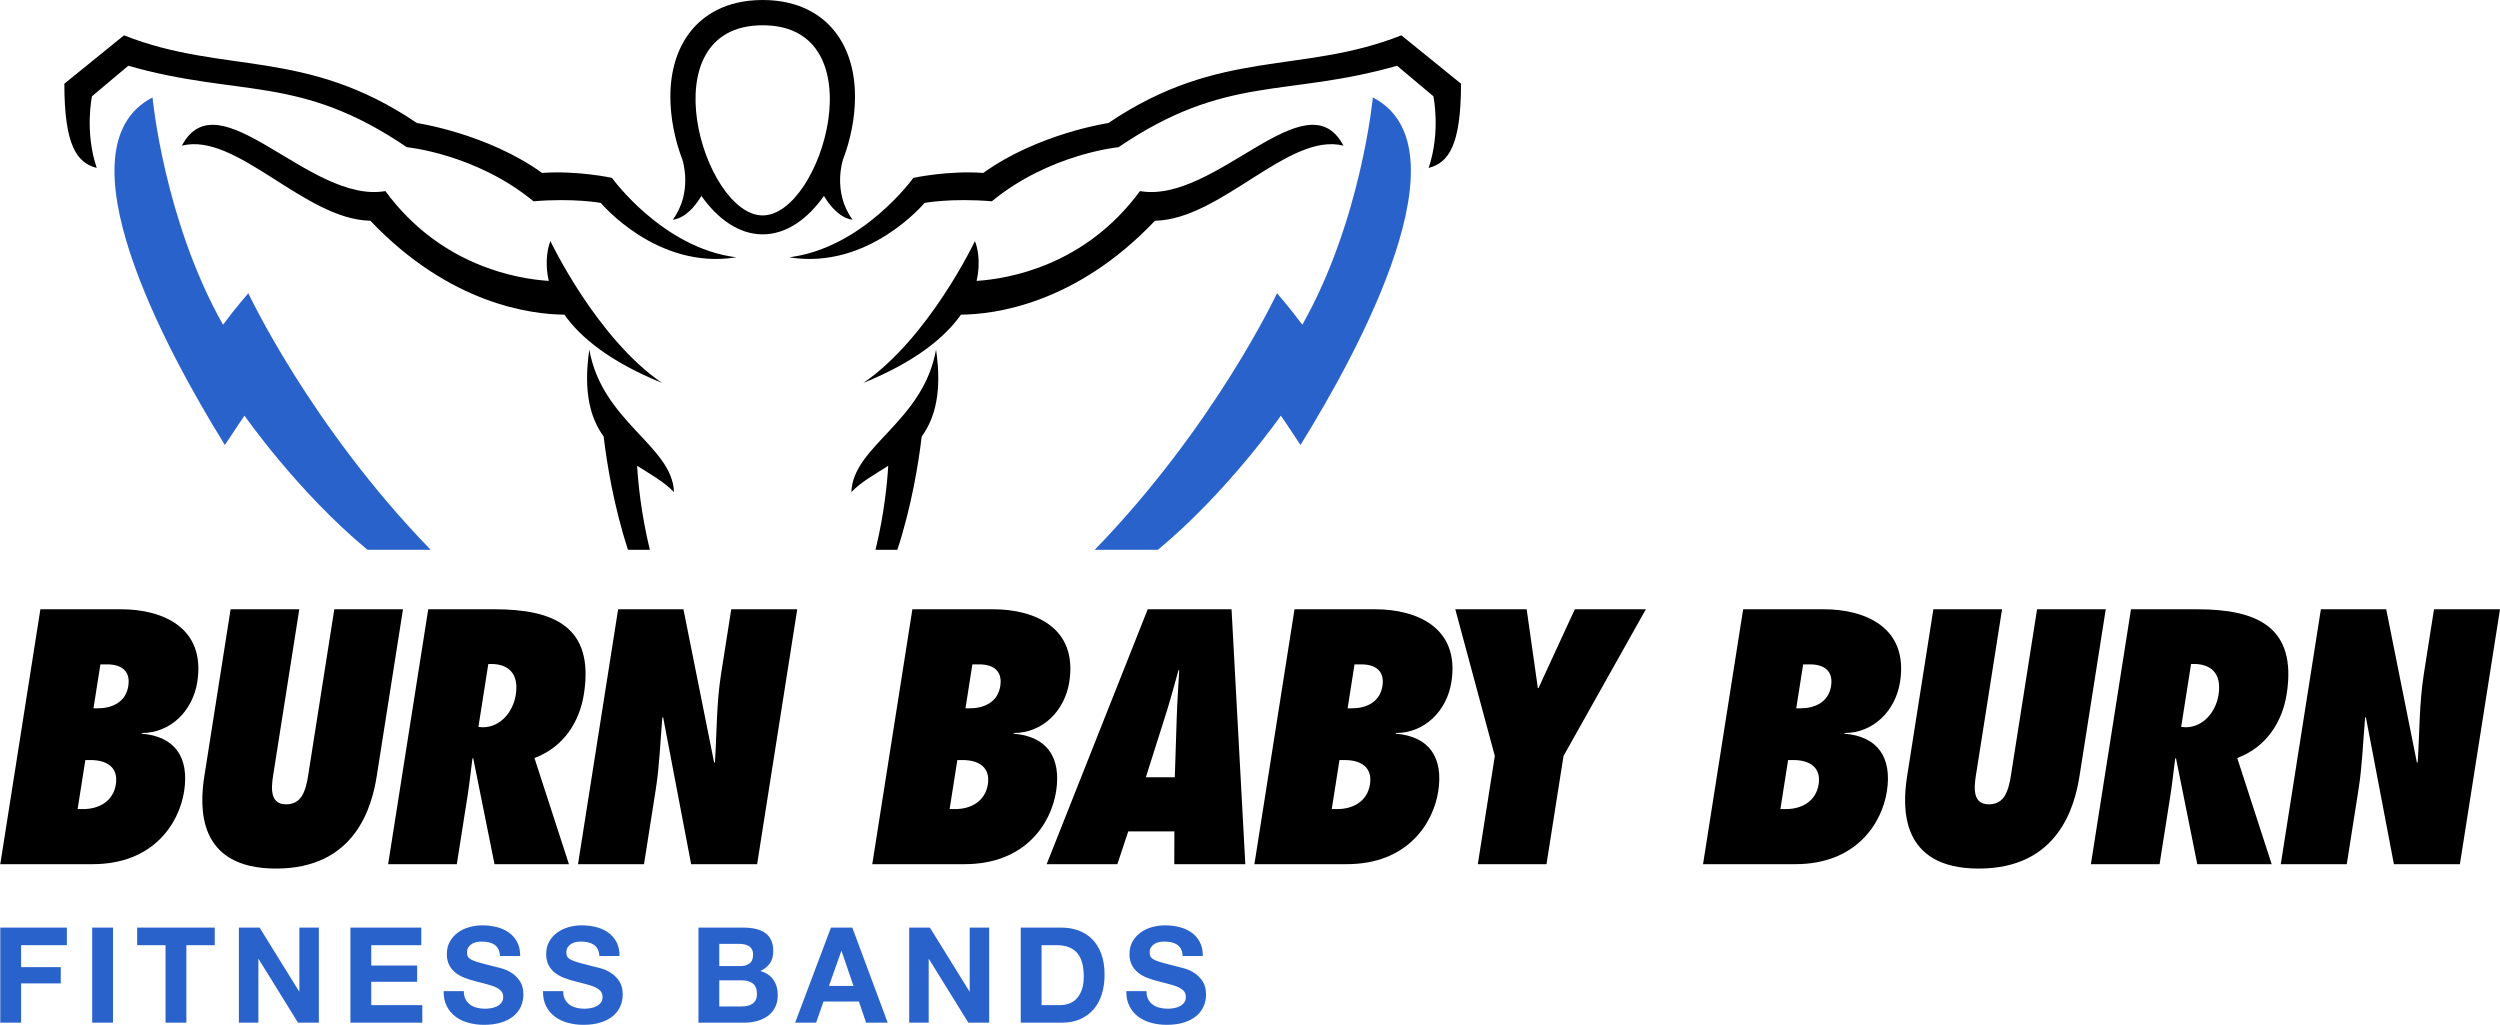
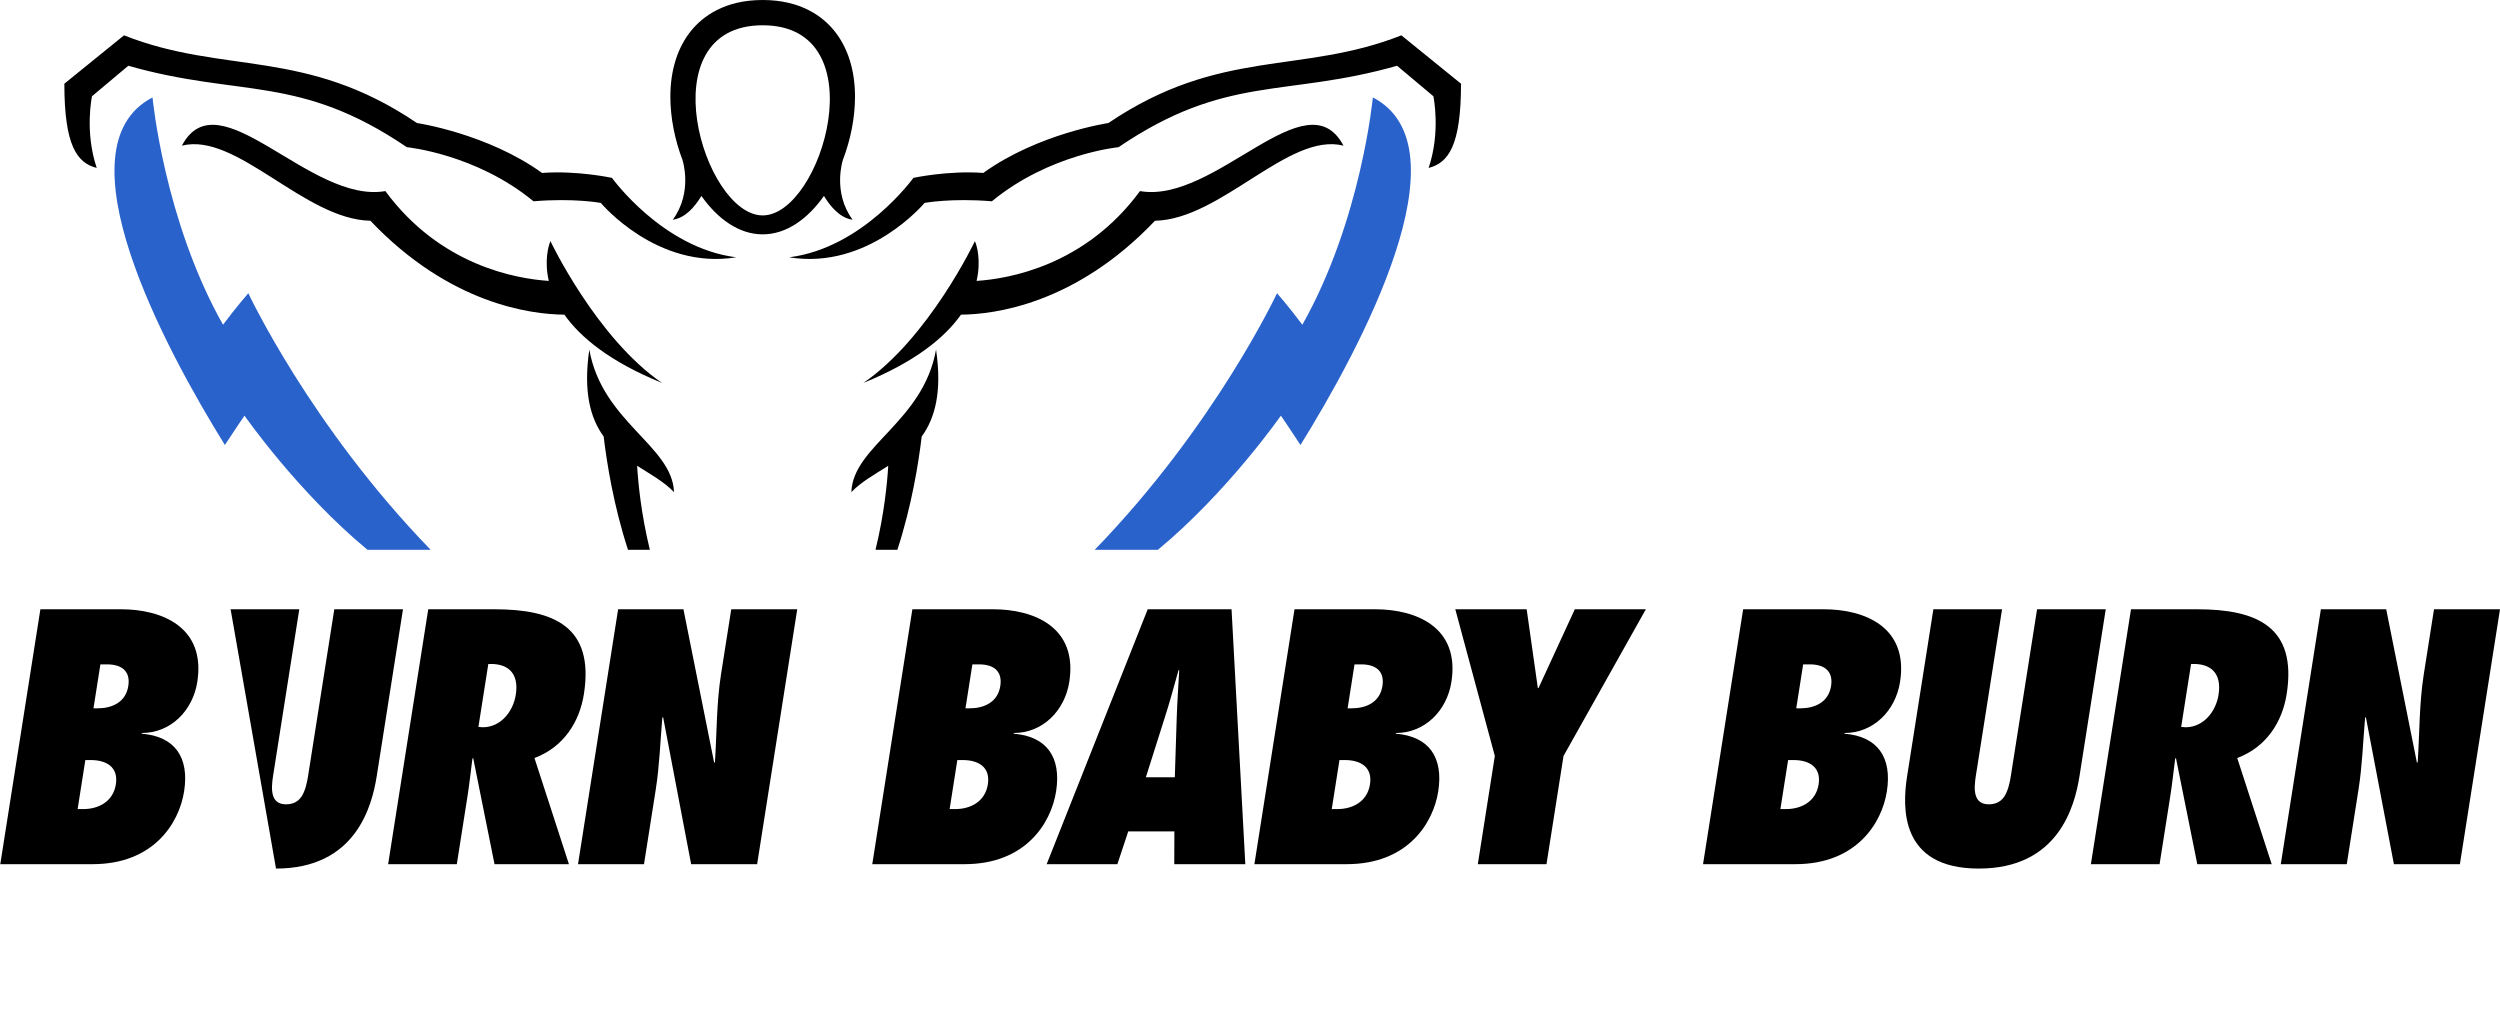
<svg xmlns="http://www.w3.org/2000/svg" width="505px" height="207px">
-   <path fill-rule="evenodd" fill="rgb(0, 0, 0)" d="M496.899,174.563 L483.568,174.563 L477.905,144.857 L477.748,144.994 C477.325,149.842 477.185,154.622 476.422,159.471 L474.047,174.563 L460.717,174.563 L468.819,123.073 L482.013,123.073 L488.220,154.076 L488.378,153.940 C488.768,147.998 488.672,142.126 489.607,136.184 L491.670,123.073 L505.000,123.073 L496.899,174.563 ZM451.918,153.120 L458.882,174.563 L443.852,174.563 L439.541,153.120 L439.383,153.257 C439.054,155.784 438.792,158.310 438.394,160.837 L436.235,174.563 L422.361,174.563 L430.462,123.073 L443.860,123.073 C455.898,123.073 464.044,126.624 461.906,140.213 C461.014,145.881 457.771,150.935 451.918,153.120 ZM442.595,134.136 L440.597,146.838 L441.470,146.906 C445.142,146.906 447.620,143.696 448.146,140.350 C448.856,135.843 446.436,133.931 442.595,134.136 ZM399.710,175.451 C383.660,175.451 384.266,162.954 385.244,156.739 L390.540,123.073 L404.415,123.073 L399.322,155.442 C399.107,156.807 398.759,158.583 398.952,159.949 C399.135,161.384 399.847,162.476 401.751,162.476 C403.724,162.476 404.779,161.384 405.335,160.017 C405.968,158.583 406.180,156.807 406.383,155.510 L411.488,123.073 L425.361,123.073 L420.065,156.739 C419.086,162.954 415.760,175.451 399.710,175.451 ZM372.599,148.067 L372.577,148.203 C379.293,148.750 382.230,152.984 381.145,159.880 C380.146,166.232 375.027,174.563 362.649,174.563 L344.014,174.563 L352.116,123.073 L368.438,123.073 C376.599,123.073 385.562,126.624 383.810,137.755 C382.897,143.560 378.447,148.067 372.599,148.067 ZM361.198,153.530 L359.640,163.432 L360.796,163.432 C363.856,163.432 366.813,161.930 367.361,158.447 C367.909,154.964 365.482,153.530 362.286,153.530 L361.198,153.530 ZM365.599,134.204 L364.238,134.204 L362.841,143.082 L363.658,143.082 C366.514,143.082 369.349,141.921 369.876,138.574 C370.359,135.502 368.455,134.204 365.599,134.204 ZM312.391,174.563 L298.517,174.563 L301.955,152.710 L293.969,123.073 L308.386,123.073 L310.644,138.984 L310.780,138.984 L318.112,123.073 L332.462,123.073 L315.829,152.710 L312.391,174.563 ZM281.974,148.067 L281.952,148.203 C288.667,148.750 291.605,152.984 290.520,159.880 C289.521,166.232 284.402,174.563 272.024,174.563 L253.389,174.563 L261.491,123.073 L277.813,123.073 C285.974,123.073 294.936,126.624 293.185,137.755 C292.272,143.560 287.822,148.067 281.974,148.067 ZM270.572,153.530 L269.014,163.432 L270.170,163.432 C273.231,163.432 276.188,161.930 276.735,158.447 C277.284,154.964 274.857,153.530 271.660,153.530 L270.572,153.530 ZM274.973,134.204 L273.613,134.204 L272.217,143.082 L273.032,143.082 C275.889,143.082 278.724,141.921 279.251,138.574 C279.734,135.502 277.830,134.204 274.973,134.204 ZM237.225,167.939 L227.907,167.939 L225.709,174.563 L211.427,174.563 L231.838,123.073 L248.772,123.073 L251.553,174.563 L237.202,174.563 L237.225,167.939 ZM237.696,145.062 C237.793,141.852 238.036,138.574 238.201,135.365 L238.065,135.365 C237.152,138.574 236.296,141.852 235.247,145.062 L231.463,157.013 L237.311,157.013 L237.696,145.062 ZM204.783,148.067 L204.761,148.203 C211.476,148.750 214.415,152.984 213.330,159.880 C212.330,166.232 207.211,174.563 194.833,174.563 L176.199,174.563 L184.300,123.073 L200.622,123.073 C208.783,123.073 217.746,126.624 215.995,137.755 C215.081,143.560 210.632,148.067 204.783,148.067 ZM193.382,153.530 L191.824,163.432 L192.980,163.432 C196.041,163.432 198.997,161.930 199.545,158.447 C200.093,154.964 197.666,153.530 194.470,153.530 L193.382,153.530 ZM197.783,134.204 L196.422,134.204 L195.026,143.082 L195.842,143.082 C198.698,143.082 201.533,141.921 202.060,138.574 C202.543,135.502 200.639,134.204 197.783,134.204 ZM139.610,174.563 L133.947,144.857 L133.789,144.994 C133.367,149.842 133.226,154.622 132.464,159.471 L130.089,174.563 L116.759,174.563 L124.861,123.073 L138.054,123.073 L144.262,154.076 L144.420,153.940 C144.810,147.998 144.714,142.126 145.649,136.184 L147.712,123.073 L161.042,123.073 L152.940,174.563 L139.610,174.563 ZM107.960,153.120 L114.923,174.563 L99.893,174.563 L95.582,153.120 L95.425,153.257 C95.095,155.784 94.833,158.310 94.436,160.837 L92.276,174.563 L78.402,174.563 L86.504,123.073 L99.901,123.073 C111.939,123.073 120.085,126.624 117.947,140.213 C117.056,145.881 113.812,150.935 107.960,153.120 ZM98.637,134.136 L96.639,146.838 L97.512,146.906 C101.184,146.906 103.661,143.696 104.188,140.350 C104.897,135.843 102.478,133.931 98.637,134.136 ZM55.752,175.451 C39.701,175.451 40.308,162.954 41.285,156.739 L46.582,123.073 L60.456,123.073 L55.363,155.442 C55.148,156.807 54.801,158.583 54.994,159.949 C55.177,161.384 55.889,162.476 57.793,162.476 C59.765,162.476 60.821,161.384 61.376,160.017 C62.010,158.583 62.221,156.807 62.426,155.510 L67.529,123.073 L81.403,123.073 L76.106,156.739 C75.128,162.954 71.802,175.451 55.752,175.451 ZM28.640,148.067 L28.619,148.203 C35.334,148.750 38.272,152.984 37.187,159.880 C36.188,166.232 31.068,174.563 18.690,174.563 L0.056,174.563 L8.158,123.073 L24.480,123.073 C32.641,123.073 41.603,126.624 39.852,137.755 C38.939,143.560 34.489,148.067 28.640,148.067 ZM17.239,153.530 L15.681,163.432 L16.838,163.432 C19.898,163.432 22.855,161.930 23.403,158.447 C23.950,154.964 21.524,153.530 18.328,153.530 L17.239,153.530 ZM21.640,134.204 L20.280,134.204 L18.883,143.082 L19.699,143.082 C22.556,143.082 25.391,141.921 25.917,138.574 C26.401,135.502 24.497,134.204 21.640,134.204 Z" />
-   <path fill-rule="evenodd" fill="rgb(41, 98, 202)" d="M238.542,191.680 C238.336,191.303 238.064,191.008 237.724,190.792 C237.385,190.577 236.996,190.425 236.559,190.335 C236.121,190.245 235.643,190.201 235.126,190.201 C234.786,190.201 234.447,190.236 234.108,190.308 C233.768,190.380 233.460,190.506 233.183,190.685 C232.906,190.864 232.678,191.088 232.500,191.357 C232.321,191.626 232.232,191.967 232.232,192.380 C232.232,192.756 232.303,193.062 232.447,193.294 C232.589,193.528 232.871,193.742 233.291,193.940 C233.710,194.137 234.290,194.335 235.032,194.532 C235.773,194.729 236.742,194.980 237.939,195.285 C238.296,195.356 238.792,195.487 239.426,195.675 C240.060,195.863 240.689,196.164 241.315,196.577 C241.939,196.989 242.480,197.541 242.936,198.231 C243.391,198.921 243.619,199.805 243.619,200.880 C243.619,201.759 243.449,202.575 243.109,203.328 C242.770,204.082 242.265,204.732 241.596,205.279 C240.926,205.826 240.095,206.252 239.104,206.557 C238.113,206.862 236.965,207.015 235.662,207.015 C234.608,207.015 233.585,206.884 232.594,206.624 C231.603,206.365 230.727,205.956 229.969,205.401 C229.209,204.845 228.606,204.136 228.160,203.275 C227.713,202.414 227.499,201.392 227.516,200.208 L231.589,200.208 C231.589,200.853 231.705,201.401 231.938,201.849 C232.170,202.298 232.478,202.661 232.862,202.938 C233.246,203.217 233.697,203.423 234.214,203.557 C234.732,203.692 235.268,203.759 235.822,203.759 C236.197,203.759 236.599,203.728 237.028,203.665 C237.457,203.603 237.859,203.481 238.234,203.302 C238.609,203.123 238.921,202.876 239.172,202.562 C239.421,202.248 239.547,201.849 239.547,201.365 C239.547,200.845 239.381,200.423 239.051,200.100 C238.720,199.778 238.287,199.509 237.751,199.293 C237.215,199.078 236.608,198.890 235.929,198.728 C235.250,198.567 234.563,198.388 233.866,198.191 C233.152,198.011 232.455,197.792 231.777,197.531 C231.098,197.272 230.490,196.935 229.955,196.522 C229.419,196.110 228.986,195.594 228.656,194.975 C228.325,194.357 228.160,193.608 228.160,192.730 C228.160,191.743 228.370,190.886 228.789,190.160 C229.209,189.434 229.758,188.829 230.437,188.344 C231.116,187.860 231.884,187.501 232.741,187.269 C233.599,187.035 234.456,186.919 235.313,186.919 C236.314,186.919 237.273,187.031 238.193,187.255 C239.113,187.479 239.930,187.842 240.645,188.344 C241.359,188.847 241.926,189.487 242.346,190.268 C242.765,191.048 242.976,191.994 242.976,193.106 L238.903,193.106 C238.868,192.532 238.747,192.057 238.542,191.680 ZM220.966,203.813 C220.243,204.674 219.341,205.351 218.261,205.844 C217.180,206.337 215.907,206.584 214.443,206.584 L206.191,206.584 L206.191,187.375 L214.443,187.375 C215.675,187.375 216.822,187.573 217.885,187.968 C218.947,188.362 219.868,188.954 220.645,189.743 C221.422,190.533 222.029,191.519 222.467,192.703 C222.904,193.886 223.123,195.276 223.123,196.872 C223.123,198.271 222.945,199.562 222.587,200.746 C222.230,201.930 221.690,202.952 220.966,203.813 ZM218.636,194.653 C218.448,193.873 218.140,193.204 217.711,192.649 C217.282,192.093 216.715,191.666 216.010,191.371 C215.304,191.075 214.433,190.927 213.397,190.927 L210.397,190.927 L210.397,203.033 L214.148,203.033 C214.754,203.033 215.344,202.934 215.916,202.737 C216.487,202.539 216.997,202.212 217.443,201.755 C217.889,201.297 218.247,200.701 218.515,199.966 C218.783,199.231 218.917,198.334 218.917,197.276 C218.917,196.307 218.823,195.433 218.636,194.653 ZM187.651,193.725 L187.597,193.725 L187.597,206.584 L183.659,206.584 L183.659,187.375 L187.839,187.375 L195.823,200.262 L195.876,200.262 L195.876,187.375 L199.814,187.375 L199.814,206.584 L195.608,206.584 L187.651,193.725 ZM173.505,202.306 L166.352,202.306 L164.851,206.584 L160.618,206.584 L167.852,187.375 L172.166,187.375 L179.319,206.584 L174.952,206.584 L173.505,202.306 ZM169.995,192.111 L169.942,192.111 L167.450,199.159 L172.407,199.159 L169.995,192.111 ZM155.032,205.266 C154.398,205.714 153.674,206.046 152.861,206.261 C152.049,206.476 151.214,206.584 150.356,206.584 L141.087,206.584 L141.087,187.375 L150.089,187.375 C151.000,187.375 151.830,187.456 152.580,187.618 C153.330,187.779 153.974,188.045 154.510,188.412 C155.045,188.779 155.460,189.268 155.756,189.877 C156.050,190.488 156.197,191.241 156.197,192.137 C156.197,193.106 155.978,193.913 155.541,194.558 C155.103,195.205 154.456,195.733 153.599,196.146 C154.777,196.487 155.657,197.083 156.237,197.935 C156.818,198.787 157.108,199.814 157.108,201.015 C157.108,201.984 156.921,202.822 156.546,203.530 C156.171,204.239 155.666,204.818 155.032,205.266 ZM151.884,191.761 C151.723,191.474 151.509,191.250 151.241,191.088 C150.973,190.927 150.665,190.815 150.317,190.752 C149.968,190.689 149.606,190.658 149.231,190.658 L145.293,190.658 L145.293,195.151 L149.553,195.151 C150.303,195.151 150.919,194.971 151.402,194.612 C151.884,194.254 152.125,193.671 152.125,192.864 C152.125,192.416 152.044,192.048 151.884,191.761 ZM152.071,198.661 C151.518,198.240 150.785,198.029 149.875,198.029 L145.293,198.029 L145.293,203.302 L149.794,203.302 C150.205,203.302 150.598,203.262 150.973,203.181 C151.348,203.100 151.678,202.965 151.964,202.777 C152.250,202.589 152.478,202.334 152.647,202.011 C152.817,201.687 152.902,201.275 152.902,200.773 C152.902,199.787 152.625,199.083 152.071,198.661 ZM115.460,193.940 C115.880,194.137 116.461,194.335 117.202,194.532 C117.943,194.729 118.913,194.980 120.110,195.285 C120.467,195.356 120.962,195.487 121.596,195.675 C122.230,195.863 122.859,196.164 123.485,196.577 C124.110,196.989 124.651,197.541 125.106,198.231 C125.562,198.921 125.789,199.805 125.789,200.880 C125.789,201.759 125.619,202.575 125.280,203.328 C124.940,204.082 124.436,204.732 123.766,205.279 C123.096,205.826 122.266,206.252 121.275,206.557 C120.283,206.862 119.135,207.015 117.832,207.015 C116.778,207.015 115.756,206.884 114.764,206.624 C113.773,206.365 112.898,205.956 112.138,205.401 C111.379,204.845 110.776,204.136 110.330,203.275 C109.883,202.414 109.669,201.392 109.687,200.208 L113.759,200.208 C113.759,200.853 113.875,201.401 114.108,201.849 C114.339,202.298 114.648,202.661 115.032,202.938 C115.416,203.217 115.867,203.423 116.385,203.557 C116.903,203.692 117.439,203.759 117.992,203.759 C118.367,203.759 118.770,203.728 119.199,203.665 C119.627,203.603 120.029,203.481 120.404,203.302 C120.779,203.123 121.091,202.876 121.342,202.562 C121.592,202.248 121.717,201.849 121.717,201.365 C121.717,200.845 121.551,200.423 121.221,200.100 C120.891,199.778 120.458,199.509 119.922,199.293 C119.386,199.078 118.779,198.890 118.100,198.728 C117.421,198.567 116.733,198.388 116.037,198.191 C115.322,198.011 114.626,197.792 113.947,197.531 C113.268,197.272 112.661,196.935 112.125,196.522 C111.589,196.110 111.156,195.594 110.825,194.975 C110.495,194.357 110.330,193.608 110.330,192.730 C110.330,191.743 110.540,190.886 110.959,190.160 C111.379,189.434 111.928,188.829 112.607,188.344 C113.286,187.860 114.054,187.501 114.912,187.269 C115.769,187.035 116.626,186.919 117.484,186.919 C118.484,186.919 119.443,187.031 120.364,187.255 C121.284,187.479 122.101,187.842 122.815,188.344 C123.530,188.847 124.096,189.487 124.516,190.268 C124.936,191.048 125.146,191.994 125.146,193.106 L121.074,193.106 C121.038,192.532 120.917,192.057 120.712,191.680 C120.507,191.303 120.234,191.008 119.895,190.792 C119.555,190.577 119.167,190.425 118.730,190.335 C118.292,190.245 117.814,190.201 117.296,190.201 C116.957,190.201 116.617,190.236 116.278,190.308 C115.938,190.380 115.630,190.506 115.354,190.685 C115.077,190.864 114.849,191.088 114.670,191.357 C114.492,191.626 114.403,191.967 114.403,192.380 C114.403,192.756 114.474,193.062 114.616,193.294 C114.759,193.528 115.041,193.742 115.460,193.940 ZM95.394,193.940 C95.813,194.137 96.394,194.335 97.136,194.532 C97.876,194.729 98.846,194.980 100.043,195.285 C100.399,195.356 100.895,195.487 101.529,195.675 C102.163,195.863 102.792,196.164 103.418,196.577 C104.043,196.989 104.584,197.541 105.039,198.231 C105.495,198.921 105.722,199.805 105.722,200.880 C105.722,201.759 105.552,202.575 105.213,203.328 C104.873,204.082 104.369,204.732 103.699,205.279 C103.030,205.826 102.199,206.252 101.208,206.557 C100.216,206.862 99.068,207.015 97.765,207.015 C96.711,207.015 95.689,206.884 94.698,206.624 C93.706,206.365 92.831,205.956 92.072,205.401 C91.313,204.845 90.709,204.136 90.263,203.275 C89.816,202.414 89.602,201.392 89.621,200.208 L93.693,200.208 C93.693,200.853 93.809,201.401 94.041,201.849 C94.273,202.298 94.581,202.661 94.965,202.938 C95.349,203.217 95.800,203.423 96.319,203.557 C96.837,203.692 97.372,203.759 97.926,203.759 C98.301,203.759 98.703,203.728 99.131,203.665 C99.560,203.603 99.962,203.481 100.337,203.302 C100.712,203.123 101.025,202.876 101.275,202.562 C101.524,202.248 101.650,201.849 101.650,201.365 C101.650,200.845 101.484,200.423 101.154,200.100 C100.823,199.778 100.391,199.509 99.855,199.293 C99.319,199.078 98.712,198.890 98.033,198.728 C97.354,198.567 96.667,198.388 95.970,198.191 C95.255,198.011 94.559,197.792 93.881,197.531 C93.201,197.272 92.595,196.935 92.058,196.522 C91.522,196.110 91.089,195.594 90.759,194.975 C90.428,194.357 90.263,193.608 90.263,192.730 C90.263,191.743 90.473,190.886 90.893,190.160 C91.313,189.434 91.862,188.829 92.541,188.344 C93.219,187.860 93.987,187.501 94.845,187.269 C95.702,187.035 96.559,186.919 97.417,186.919 C98.417,186.919 99.377,187.031 100.297,187.255 C101.217,187.479 102.034,187.842 102.748,188.344 C103.463,188.847 104.030,189.487 104.450,190.268 C104.869,191.048 105.079,191.994 105.079,193.106 L101.007,193.106 C100.971,192.532 100.850,192.057 100.645,191.680 C100.440,191.303 100.167,191.008 99.828,190.792 C99.488,190.577 99.100,190.425 98.663,190.335 C98.224,190.245 97.747,190.201 97.230,190.201 C96.889,190.201 96.550,190.236 96.211,190.308 C95.872,190.380 95.564,190.506 95.287,190.685 C95.010,190.864 94.782,191.088 94.604,191.357 C94.425,191.626 94.335,191.967 94.335,192.380 C94.335,192.756 94.407,193.062 94.550,193.294 C94.693,193.528 94.974,193.742 95.394,193.940 ZM70.786,187.375 L85.093,187.375 L85.093,190.927 L74.992,190.927 L74.992,195.043 L84.262,195.043 L84.262,198.324 L74.992,198.324 L74.992,203.033 L85.307,203.033 L85.307,206.584 L70.786,206.584 L70.786,187.375 ZM52.246,193.725 L52.192,193.725 L52.192,206.584 L48.254,206.584 L48.254,187.375 L52.434,187.375 L60.418,200.262 L60.471,200.262 L60.471,187.375 L64.409,187.375 L64.409,206.584 L60.203,206.584 L52.246,193.725 ZM37.645,206.584 L33.439,206.584 L33.439,190.927 L27.705,190.927 L27.705,187.375 L43.378,187.375 L43.378,190.927 L37.645,190.927 L37.645,206.584 ZM18.622,187.375 L22.829,187.375 L22.829,206.584 L18.622,206.584 L18.622,187.375 ZM4.262,195.365 L12.273,195.365 L12.273,198.648 L4.262,198.648 L4.262,206.584 L0.056,206.584 L0.056,187.375 L13.506,187.375 L13.506,190.927 L4.262,190.927 L4.262,195.365 Z" />
+   <path fill-rule="evenodd" fill="rgb(0, 0, 0)" d="M496.899,174.563 L483.568,174.563 L477.905,144.857 L477.748,144.994 C477.325,149.842 477.185,154.622 476.422,159.471 L474.047,174.563 L460.717,174.563 L468.819,123.073 L482.013,123.073 L488.220,154.076 L488.378,153.940 C488.768,147.998 488.672,142.126 489.607,136.184 L491.670,123.073 L505.000,123.073 L496.899,174.563 ZM451.918,153.120 L458.882,174.563 L443.852,174.563 L439.541,153.120 L439.383,153.257 C439.054,155.784 438.792,158.310 438.394,160.837 L436.235,174.563 L422.361,174.563 L430.462,123.073 L443.860,123.073 C455.898,123.073 464.044,126.624 461.906,140.213 C461.014,145.881 457.771,150.935 451.918,153.120 ZM442.595,134.136 L440.597,146.838 L441.470,146.906 C445.142,146.906 447.620,143.696 448.146,140.350 C448.856,135.843 446.436,133.931 442.595,134.136 ZM399.710,175.451 C383.660,175.451 384.266,162.954 385.244,156.739 L390.540,123.073 L404.415,123.073 L399.322,155.442 C399.107,156.807 398.759,158.583 398.952,159.949 C399.135,161.384 399.847,162.476 401.751,162.476 C403.724,162.476 404.779,161.384 405.335,160.017 C405.968,158.583 406.180,156.807 406.383,155.510 L411.488,123.073 L425.361,123.073 L420.065,156.739 C419.086,162.954 415.760,175.451 399.710,175.451 ZM372.599,148.067 L372.577,148.203 C379.293,148.750 382.230,152.984 381.145,159.880 C380.146,166.232 375.027,174.563 362.649,174.563 L344.014,174.563 L352.116,123.073 L368.438,123.073 C376.599,123.073 385.562,126.624 383.810,137.755 C382.897,143.560 378.447,148.067 372.599,148.067 ZM361.198,153.530 L359.640,163.432 L360.796,163.432 C363.856,163.432 366.813,161.930 367.361,158.447 C367.909,154.964 365.482,153.530 362.286,153.530 L361.198,153.530 ZM365.599,134.204 L364.238,134.204 L362.841,143.082 L363.658,143.082 C366.514,143.082 369.349,141.921 369.876,138.574 C370.359,135.502 368.455,134.204 365.599,134.204 ZM312.391,174.563 L298.517,174.563 L301.955,152.710 L293.969,123.073 L308.386,123.073 L310.644,138.984 L310.780,138.984 L318.112,123.073 L332.462,123.073 L315.829,152.710 L312.391,174.563 ZM281.974,148.067 L281.952,148.203 C288.667,148.750 291.605,152.984 290.520,159.880 C289.521,166.232 284.402,174.563 272.024,174.563 L253.389,174.563 L261.491,123.073 L277.813,123.073 C285.974,123.073 294.936,126.624 293.185,137.755 C292.272,143.560 287.822,148.067 281.974,148.067 ZM270.572,153.530 L269.014,163.432 L270.170,163.432 C273.231,163.432 276.188,161.930 276.735,158.447 C277.284,154.964 274.857,153.530 271.660,153.530 L270.572,153.530 ZM274.973,134.204 L273.613,134.204 L272.217,143.082 L273.032,143.082 C275.889,143.082 278.724,141.921 279.251,138.574 C279.734,135.502 277.830,134.204 274.973,134.204 ZM237.225,167.939 L227.907,167.939 L225.709,174.563 L211.427,174.563 L231.838,123.073 L248.772,123.073 L251.553,174.563 L237.202,174.563 L237.225,167.939 ZM237.696,145.062 C237.793,141.852 238.036,138.574 238.201,135.365 L238.065,135.365 C237.152,138.574 236.296,141.852 235.247,145.062 L231.463,157.013 L237.311,157.013 L237.696,145.062 ZM204.783,148.067 L204.761,148.203 C211.476,148.750 214.415,152.984 213.330,159.880 C212.330,166.232 207.211,174.563 194.833,174.563 L176.199,174.563 L184.300,123.073 L200.622,123.073 C208.783,123.073 217.746,126.624 215.995,137.755 C215.081,143.560 210.632,148.067 204.783,148.067 ZM193.382,153.530 L191.824,163.432 L192.980,163.432 C196.041,163.432 198.997,161.930 199.545,158.447 C200.093,154.964 197.666,153.530 194.470,153.530 L193.382,153.530 ZM197.783,134.204 L196.422,134.204 L195.026,143.082 L195.842,143.082 C198.698,143.082 201.533,141.921 202.060,138.574 C202.543,135.502 200.639,134.204 197.783,134.204 ZM139.610,174.563 L133.947,144.857 L133.789,144.994 C133.367,149.842 133.226,154.622 132.464,159.471 L130.089,174.563 L116.759,174.563 L124.861,123.073 L138.054,123.073 L144.262,154.076 L144.420,153.940 C144.810,147.998 144.714,142.126 145.649,136.184 L147.712,123.073 L161.042,123.073 L152.940,174.563 L139.610,174.563 ZM107.960,153.120 L114.923,174.563 L99.893,174.563 L95.582,153.120 L95.425,153.257 C95.095,155.784 94.833,158.310 94.436,160.837 L92.276,174.563 L78.402,174.563 L86.504,123.073 L99.901,123.073 C111.939,123.073 120.085,126.624 117.947,140.213 C117.056,145.881 113.812,150.935 107.960,153.120 ZM98.637,134.136 L96.639,146.838 L97.512,146.906 C101.184,146.906 103.661,143.696 104.188,140.350 C104.897,135.843 102.478,133.931 98.637,134.136 ZM55.752,175.451 L46.582,123.073 L60.456,123.073 L55.363,155.442 C55.148,156.807 54.801,158.583 54.994,159.949 C55.177,161.384 55.889,162.476 57.793,162.476 C59.765,162.476 60.821,161.384 61.376,160.017 C62.010,158.583 62.221,156.807 62.426,155.510 L67.529,123.073 L81.403,123.073 L76.106,156.739 C75.128,162.954 71.802,175.451 55.752,175.451 ZM28.640,148.067 L28.619,148.203 C35.334,148.750 38.272,152.984 37.187,159.880 C36.188,166.232 31.068,174.563 18.690,174.563 L0.056,174.563 L8.158,123.073 L24.480,123.073 C32.641,123.073 41.603,126.624 39.852,137.755 C38.939,143.560 34.489,148.067 28.640,148.067 ZM17.239,153.530 L15.681,163.432 L16.838,163.432 C19.898,163.432 22.855,161.930 23.403,158.447 C23.950,154.964 21.524,153.530 18.328,153.530 L17.239,153.530 ZM21.640,134.204 L20.280,134.204 L18.883,143.082 L19.699,143.082 C22.556,143.082 25.391,141.921 25.917,138.574 C26.401,135.502 24.497,134.204 21.640,134.204 Z" />
  <path fill-rule="evenodd" fill="rgb(0, 0, 0)" d="M186.185,88.175 C185.551,93.498 184.165,102.182 181.268,111.065 L176.852,111.065 C178.625,103.803 179.224,97.482 179.424,94.090 C176.695,95.833 173.954,97.328 171.976,99.411 C172.289,90.052 186.496,85.240 189.083,70.609 C190.340,79.247 188.837,84.522 186.185,88.175 ZM128.700,94.089 C131.429,95.833 134.170,97.328 136.148,99.411 C135.835,90.052 121.627,85.240 119.040,70.609 C117.783,79.248 119.286,84.523 121.939,88.177 C122.573,93.499 123.959,102.183 126.856,111.065 L131.272,111.065 C129.499,103.803 128.900,97.482 128.700,94.089 ZM77.846,38.599 C62.651,41.259 44.174,15.360 36.741,29.423 C47.742,26.616 61.469,44.338 74.814,44.588 C90.802,61.419 107.210,63.506 114.005,63.562 C117.223,68.115 123.136,73.043 133.723,77.352 C120.474,68.272 111.190,48.716 111.192,48.713 C110.793,49.593 109.908,52.661 110.856,56.743 C104.359,56.322 88.919,53.676 77.846,38.599 ZM186.762,40.988 C186.762,40.988 192.238,39.974 200.354,40.661 C211.991,31.071 225.943,29.733 225.943,29.733 C247.723,14.951 259.517,19.746 282.206,13.283 L289.540,19.439 C289.540,19.439 291.069,26.554 288.585,33.924 C292.570,32.904 295.125,29.435 295.125,16.908 L283.075,7.138 C262.842,15.131 246.451,9.586 223.897,24.852 C223.897,24.852 209.722,26.947 198.626,34.933 C191.520,34.410 184.505,35.929 184.505,35.929 C184.505,35.929 174.310,50.120 159.404,51.974 C175.418,54.604 186.762,40.988 186.762,40.988 ZM19.539,33.924 C17.054,26.554 18.583,19.439 18.583,19.439 L25.917,13.283 C48.607,19.746 60.401,14.951 82.181,29.733 C82.181,29.733 96.132,31.071 107.769,40.661 C115.886,39.974 121.362,40.988 121.362,40.988 C121.362,40.988 132.706,54.604 148.720,51.974 C133.813,50.120 123.619,35.929 123.619,35.929 C123.619,35.929 116.603,34.410 109.497,34.933 C98.401,26.947 84.226,24.852 84.226,24.852 C61.672,9.586 45.282,15.131 25.049,7.138 L12.999,16.908 C12.999,29.435 15.554,32.904 19.539,33.924 ZM196.932,48.713 C196.933,48.716 187.649,68.272 174.400,77.352 C184.987,73.043 190.901,68.115 194.119,63.562 C200.913,63.506 217.321,61.419 233.309,44.588 C246.655,44.338 260.382,26.616 271.381,29.423 C263.950,15.360 245.472,41.259 230.278,38.599 C219.204,53.676 203.764,56.322 197.268,56.743 C198.216,52.661 197.331,49.593 196.932,48.713 ZM137.867,32.316 C136.302,28.230 135.412,23.762 135.412,19.520 C135.412,14.180 136.869,9.570 139.626,6.188 C141.927,3.365 146.300,0.000 154.062,0.000 C161.824,0.000 166.197,3.365 168.498,6.188 C171.254,9.570 172.712,14.180 172.712,19.520 C172.712,23.762 171.821,28.230 170.257,32.316 L170.263,32.313 C170.263,32.313 168.109,38.795 172.223,44.385 C169.722,44.050 167.773,41.789 166.439,39.578 C163.174,44.205 158.866,47.339 154.062,47.339 C149.258,47.339 144.949,44.205 141.685,39.578 C140.350,41.789 138.402,44.050 135.900,44.385 C140.015,38.795 137.861,32.313 137.861,32.313 L137.867,32.316 ZM154.062,43.514 C166.027,43.514 177.397,5.106 154.062,5.106 C130.727,5.106 142.097,43.514 154.062,43.514 Z" />
  <path fill-rule="evenodd" fill="rgb(41, 98, 202)" d="M221.126,111.065 C245.488,85.958 257.959,59.229 257.959,59.229 C257.959,59.229 260.305,61.896 263.074,65.593 C274.974,44.526 277.315,19.681 277.315,19.681 C296.677,29.725 274.786,70.415 262.697,89.886 C260.170,86.020 258.735,83.963 258.735,83.963 C258.735,83.963 247.947,99.439 233.886,111.065 L221.126,111.065 ZM49.389,83.963 C49.389,83.963 60.176,99.439 74.239,111.065 L86.997,111.065 C62.636,85.958 50.164,59.229 50.164,59.229 C50.164,59.229 47.818,61.896 45.049,65.593 C33.149,44.526 30.809,19.681 30.809,19.681 C11.447,29.725 33.338,70.415 45.427,89.886 C47.954,86.020 49.389,83.963 49.389,83.963 Z" />
</svg>